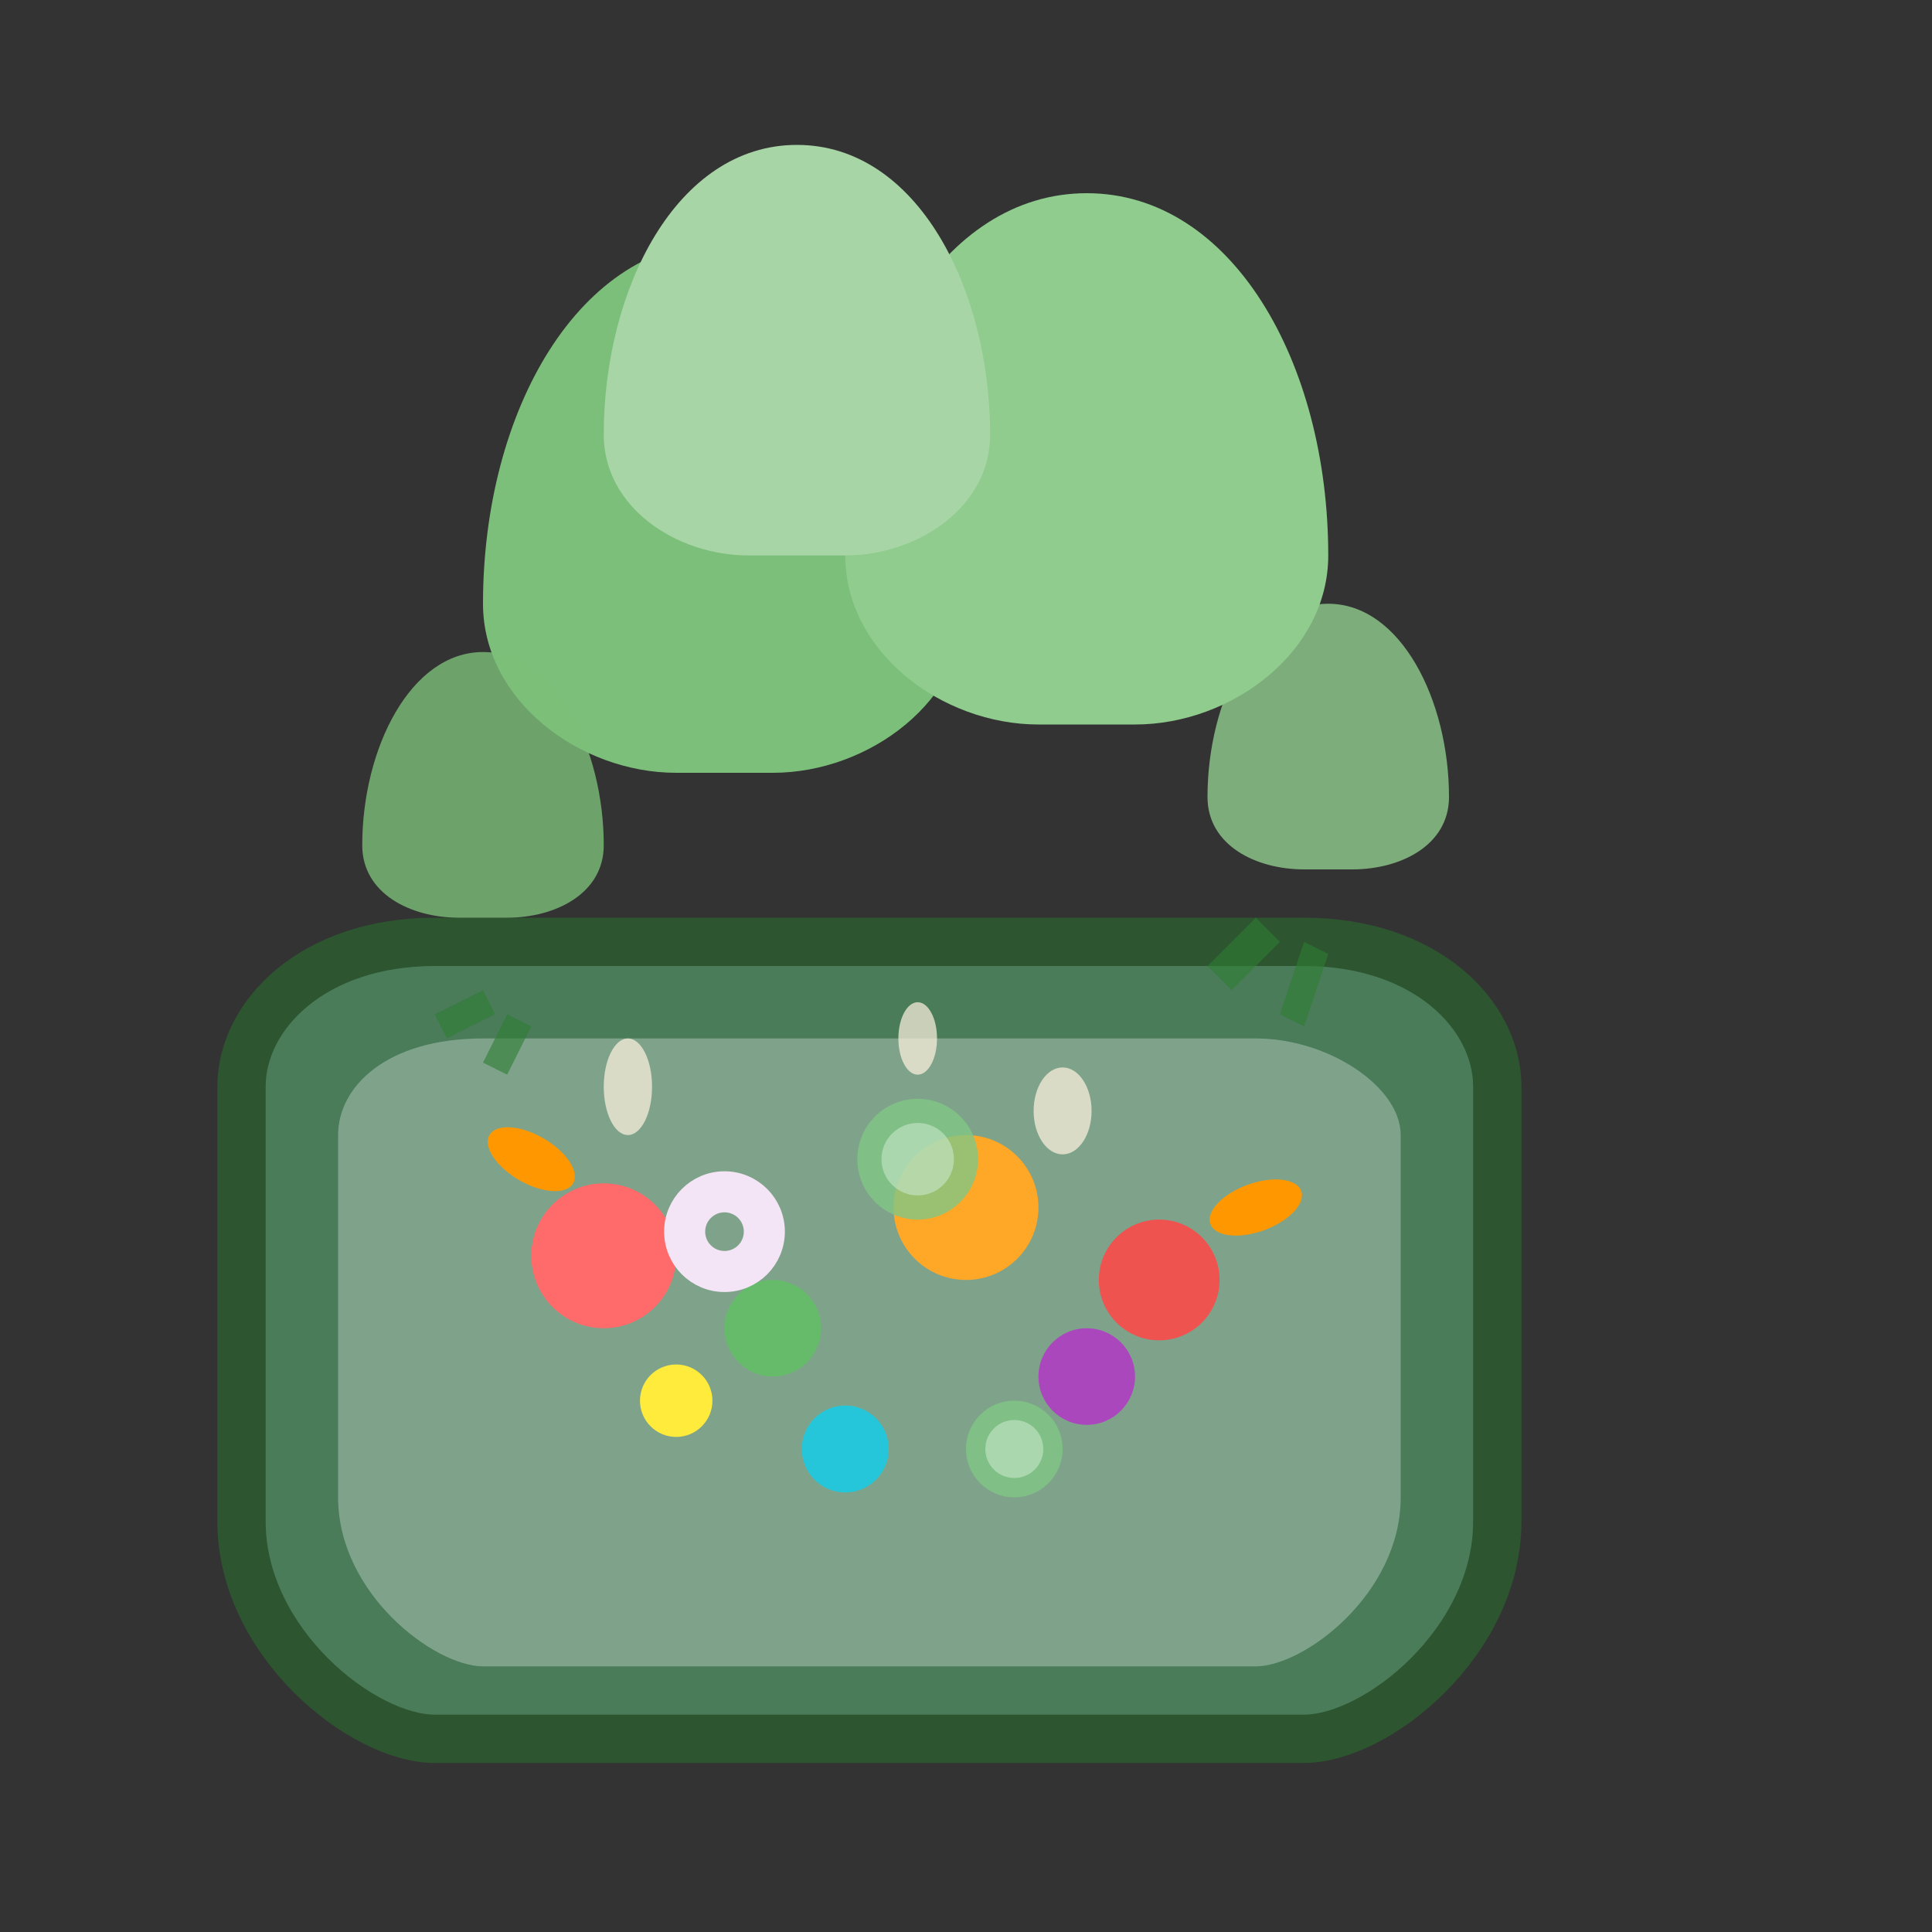
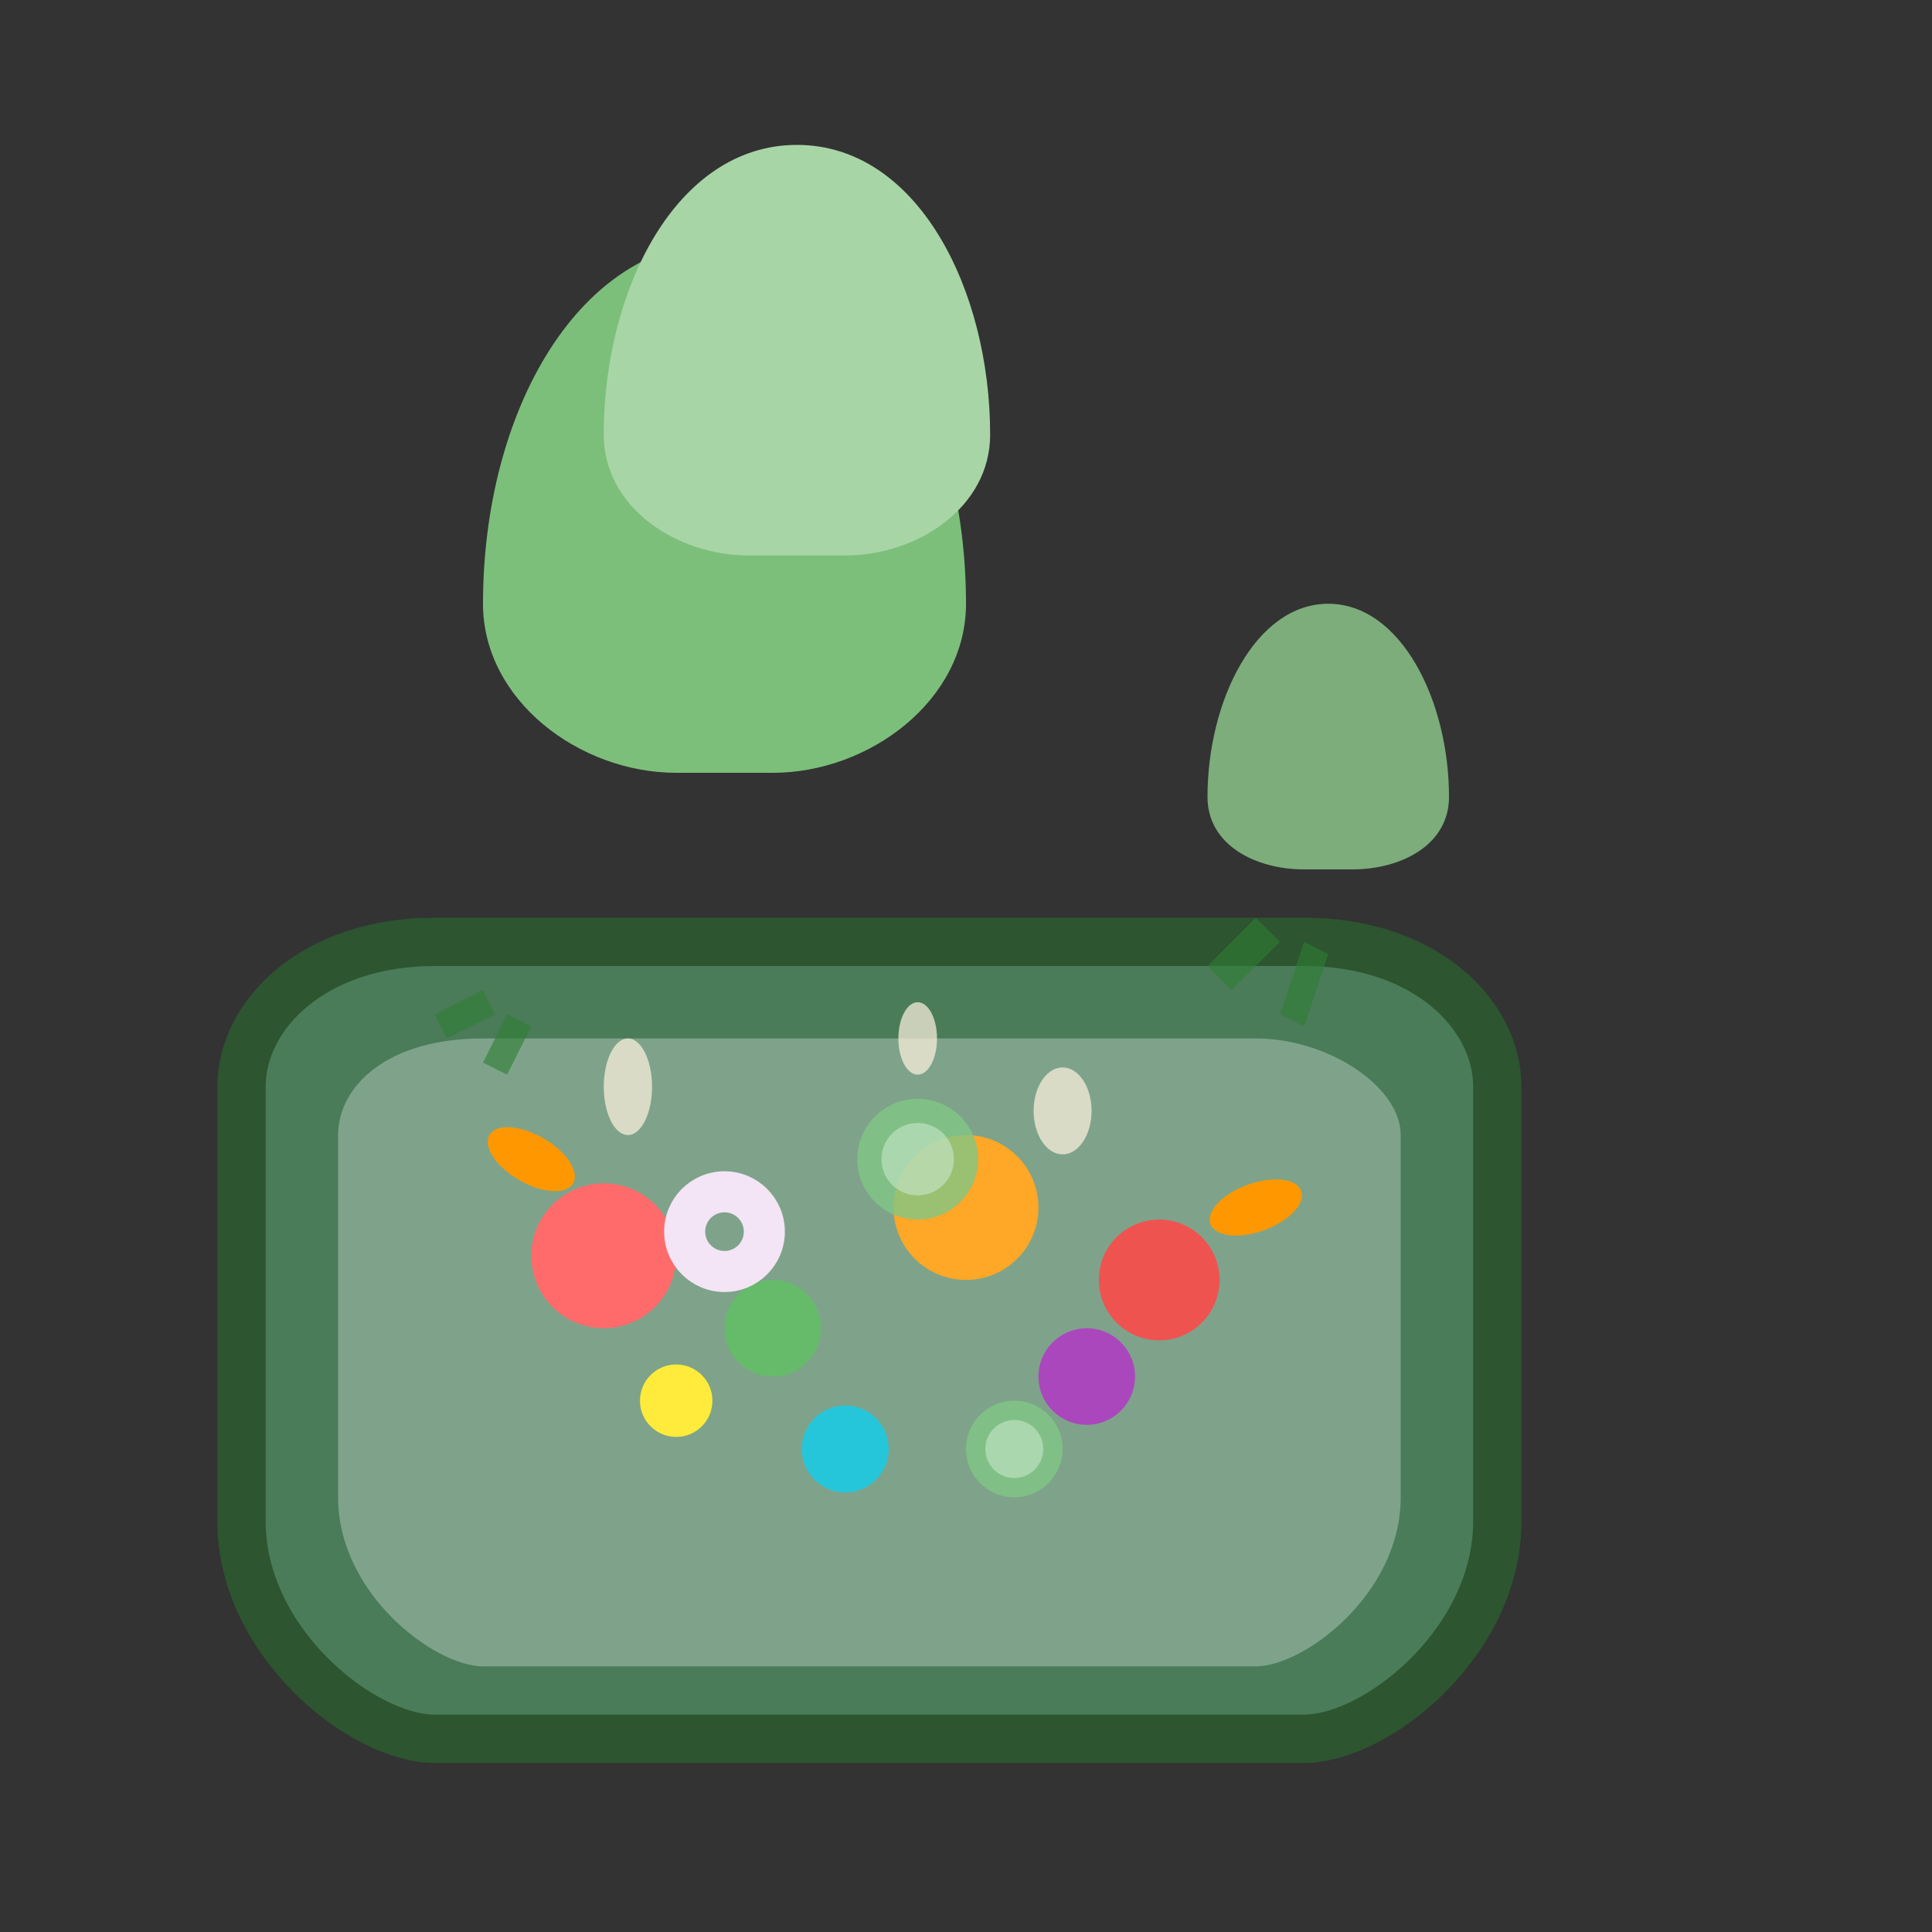
<svg xmlns="http://www.w3.org/2000/svg" width="80" height="80" viewBox="0 0 80 80" fill="none">
  <rect x="0" y="0" width="80" height="80" fill="#333333" stroke="none" />
  <path d="M10 45c0-3 3-6 8-6h36c5 0 8 3 8 6v18c0 5-5 9-8 9H18c-3 0-8-4-8-9V45z" fill="#4a7c59" stroke="#2c5530" stroke-width="2" />
  <path d="M14 47c0-2 2-4 6-4h32c3 0 6 2 6 4v15c0 4-4 7-6 7H20c-2 0-6-3-6-7V47z" fill="#f8fffe" opacity="0.3" />
  <path d="M20 25c0-8 4-15 10-15s10 7 10 15c0 4-4 7-8 7h-4c-4 0-8-3-8-7z" fill="#7cbf7a" />
-   <path d="M35 23c0-8 4-15 10-15s10 7 10 15c0 4-4 7-8 7h-4c-4 0-8-3-8-7z" fill="#8fcc8d" />
  <path d="M25 18c0-6 3-12 8-12s8 6 8 12c0 3-3 5-6 5h-4c-3 0-6-2-6-5z" fill="#a8d5a6" />
-   <path d="M15 35c0-4 2-8 5-8s5 4 5 8c0 2-2 3-4 3h-2c-2 0-4-1-4-3z" fill="#7cbf7a" opacity="0.8" />
  <path d="M50 33c0-4 2-8 5-8s5 4 5 8c0 2-2 3-4 3h-2c-2 0-4-1-4-3z" fill="#8fcc8d" opacity="0.8" />
  <circle cx="25" cy="52" r="3" fill="#ff6b6b" />
  <circle cx="40" cy="50" r="3" fill="#ffa726" />
  <circle cx="32" cy="55" r="2" fill="#66bb6a" />
  <circle cx="48" cy="53" r="2.5" fill="#ef5350" />
  <circle cx="28" cy="58" r="1.5" fill="#ffeb3b" />
  <circle cx="45" cy="57" r="2" fill="#ab47bc" />
  <circle cx="35" cy="60" r="1.8" fill="#26c6da" />
  <ellipse cx="22" cy="48" rx="2" ry="1" fill="#ff9800" transform="rotate(30 22 48)" />
  <ellipse cx="52" cy="50" rx="2" ry="1" fill="#ff9800" transform="rotate(-20 52 50)" />
  <circle cx="38" cy="48" r="2.5" fill="#81c784" opacity="0.8" />
  <circle cx="38" cy="48" r="1.5" fill="#c8e6c9" opacity="0.6" />
  <circle cx="42" cy="60" r="2" fill="#81c784" opacity="0.8" />
  <circle cx="42" cy="60" r="1.2" fill="#c8e6c9" opacity="0.6" />
  <circle cx="30" cy="51" r="2" fill="none" stroke="#f3e5f5" stroke-width="1" />
  <circle cx="30" cy="51" r="1.2" fill="none" stroke="#f3e5f5" stroke-width="0.8" />
  <ellipse cx="26" cy="45" rx="1" ry="2" fill="#fff3e0" opacity="0.7" />
  <ellipse cx="44" cy="46" rx="1.2" ry="1.8" fill="#fff3e0" opacity="0.7" />
  <ellipse cx="38" cy="43" rx="0.8" ry="1.5" fill="#fff3e0" opacity="0.7" />
  <g opacity="0.6">
    <path d="M50 40 l2 -2 l1 1 l-2 2 z" fill="#2e7d32" />
    <path d="M53 42 l1 -3 l1 0.5 l-1 3 z" fill="#2e7d32" />
    <path d="M18 42 l2 -1 l0.5 1 l-2 1 z" fill="#2e7d32" />
    <path d="M20 44 l1 -2 l1 0.5 l-1 2 z" fill="#2e7d32" />
  </g>
</svg>